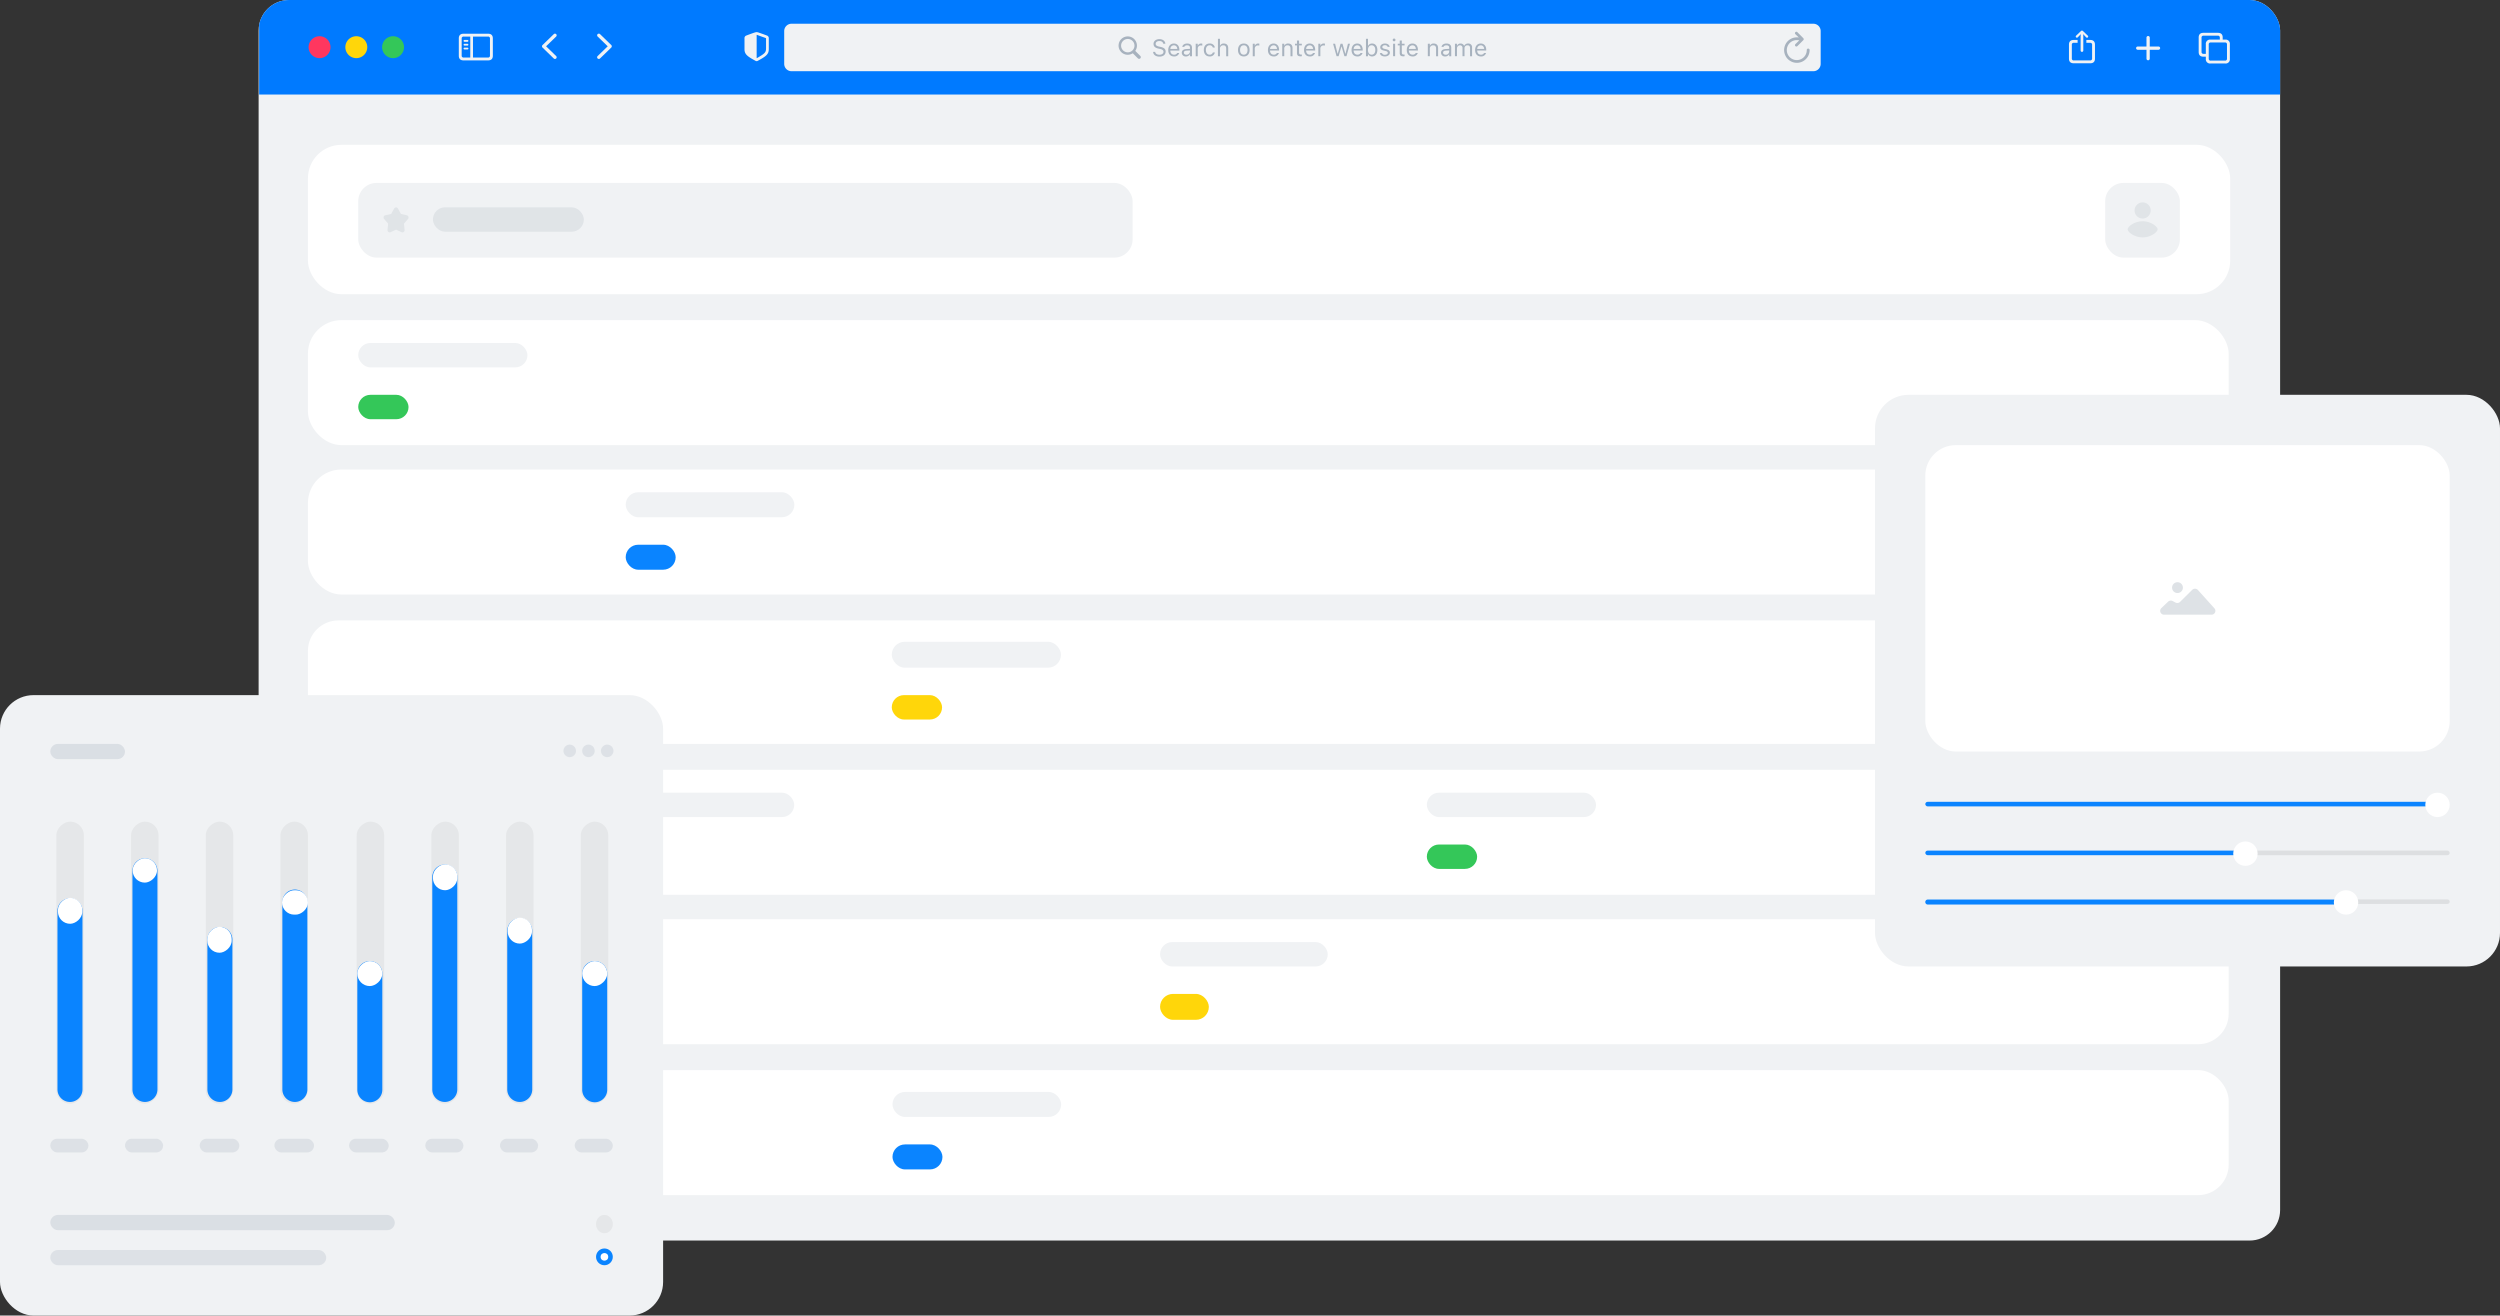
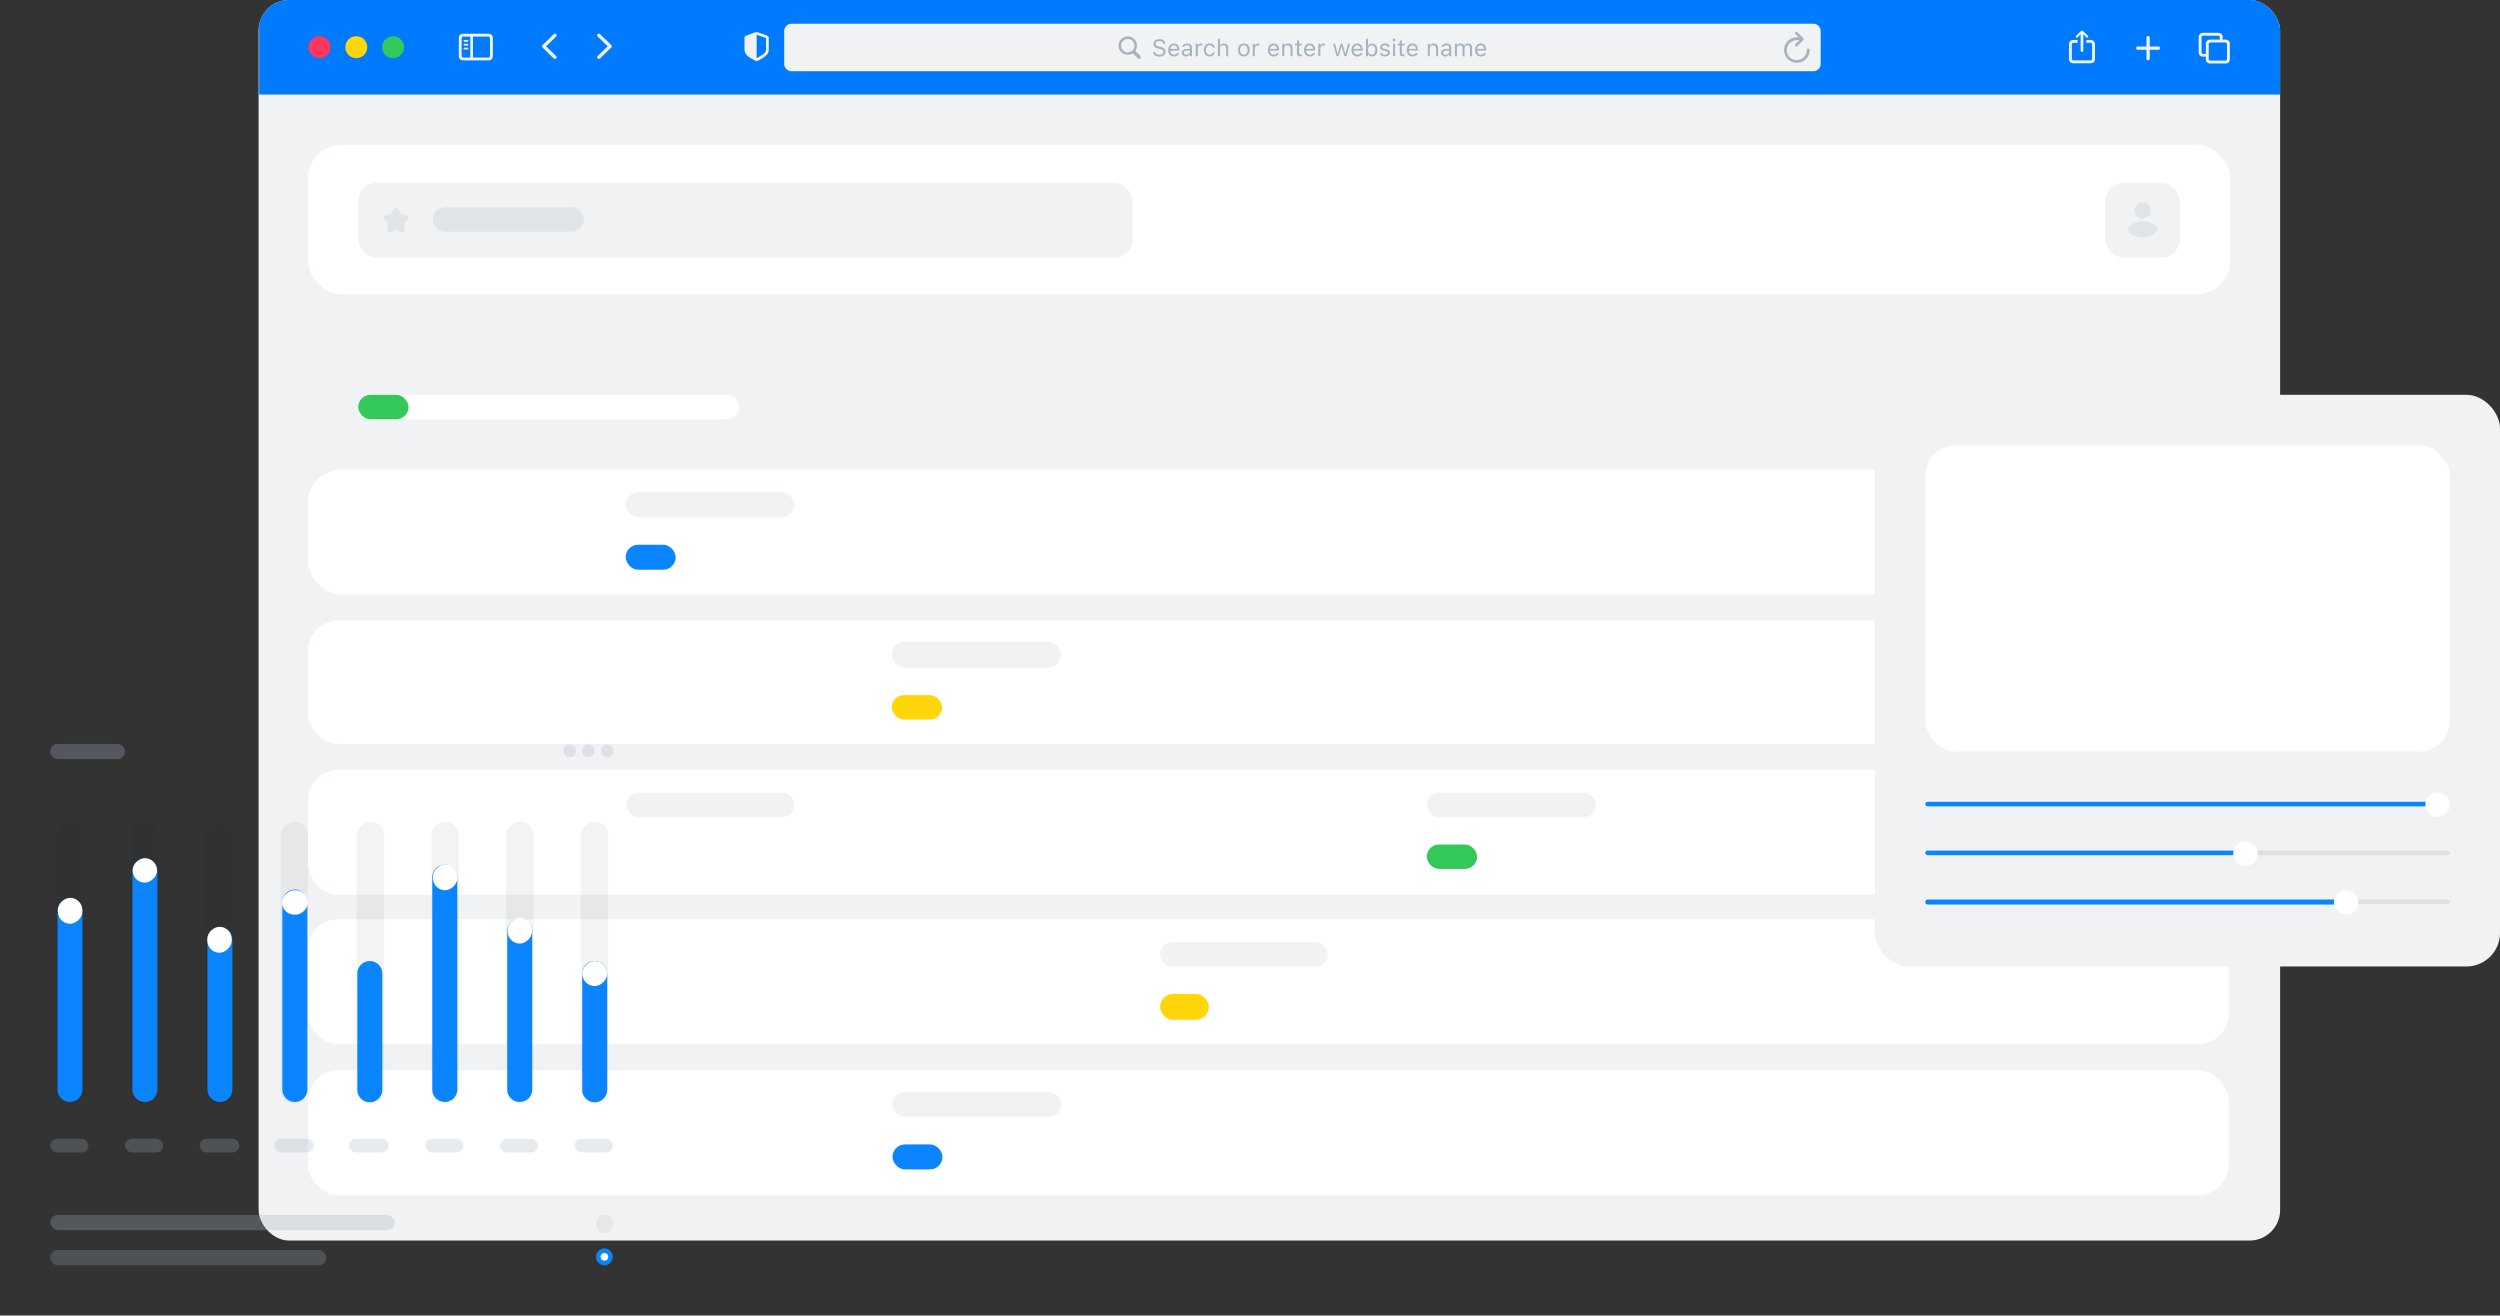
<svg xmlns="http://www.w3.org/2000/svg" width="1640" height="863" viewBox="0 0 1640 863">
  <rect x="0" y="0" width="1640" height="863" fill="#333333" stroke="none" />
  <defs>
    <clipPath id="clip-path">
      <rect id="Rectangle_3640" data-name="Rectangle 3640" width="1326.097" height="813.799" rx="20" fill="#fff" />
    </clipPath>
    <clipPath id="clip-path-2">
      <rect id="Rectangle_3609" data-name="Rectangle 3609" width="1326" height="62" transform="translate(0.345)" fill="#fff" />
    </clipPath>
  </defs>
  <g id="_6145e7f1b0d13e2af70a52e0_L3_ill_A" data-name="6145e7f1b0d13e2af70a52e0_L3_ill_A" transform="translate(-10)">
    <g id="Group_11795" data-name="Group 11795" transform="translate(179.655)" clip-path="url(#clip-path)">
      <rect id="Rectangle_3608" data-name="Rectangle 3608" width="1326.097" height="813.799" rx="20" fill="#f0f2f4" />
      <g id="Group_11793" data-name="Group 11793" clip-path="url(#clip-path-2)">
        <path id="Path_7303" data-name="Path 7303" d="M196,12.35A13.392,13.392,0,0,1,209.433-1H1525.875a13.387,13.387,0,0,1,13.433,13.35V62.108H196Z" transform="translate(-213.211 0.18)" fill="#007aff" />
        <path id="Path_7304" data-name="Path 7304" d="M323.07,43.374a7.187,7.187,0,1,0-7.234-7.187A7.21,7.21,0,0,0,323.07,43.374Z" transform="translate(-234.831 -5.232)" fill="#34c759" />
        <path id="Path_7305" data-name="Path 7305" d="M293.651,43.374a7.187,7.187,0,1,0-7.233-7.187A7.21,7.21,0,0,0,293.651,43.374Z" transform="translate(-229.524 -5.232)" fill="#ffd60a" />
        <path id="Path_7306" data-name="Path 7306" d="M264.233,43.374A7.187,7.187,0,1,0,257,36.187,7.21,7.21,0,0,0,264.233,43.374Z" transform="translate(-224.216 -5.232)" fill="#ff375f" />
        <path id="Path_7307" data-name="Path 7307" d="M1727.614,44.747a1.073,1.073,0,0,0,1.074-1.039V37.85h5.754a1.067,1.067,0,0,0,0-2.134h-5.754V29.858a1.067,1.067,0,0,0-1.074-1.039,1.077,1.077,0,0,0-1.074,1.039v5.858H1720.8a1.067,1.067,0,0,0,0,2.134h5.745v5.858A1.084,1.084,0,0,0,1727.614,44.747Z" transform="translate(-488.107 -5.199)" fill="#f0f2f4" />
        <path id="Path_7308" data-name="Path 7308" d="M1772.928,41.921h1.59v1.413a2.747,2.747,0,0,0,3.1,3.051h9.565a2.747,2.747,0,0,0,3.1-3.051V33.779a2.747,2.747,0,0,0-3.1-3.051h-1.606v-1.4c0-2-1.057-3.051-3.1-3.051h-9.548c-2.049,0-3.1,1.048-3.1,3.051V38.87C1769.83,40.882,1770.879,41.921,1772.928,41.921Zm.123-1.862A1.209,1.209,0,0,1,1771.7,38.7V29.493a1.2,1.2,0,0,1,1.352-1.348h9.3a1.2,1.2,0,0,1,1.344,1.348v1.235h-6.081a2.747,2.747,0,0,0-3.1,3.051v6.279Zm4.7,4.455a1.2,1.2,0,0,1-1.336-1.348V33.947a1.2,1.2,0,0,1,1.336-1.348h9.3a1.2,1.2,0,0,1,1.344,1.348v9.218a1.2,1.2,0,0,1-1.344,1.348Z" transform="translate(-497.146 -4.74)" fill="#f0f2f4" />
        <path id="Path_7309" data-name="Path 7309" d="M380.333,44.491h16.116c2.043,0,3.108-1.048,3.108-3.051V30.051c0-2-1.065-3.051-3.108-3.051H380.333c-2.033,0-3.1,1.039-3.1,3.051V41.44C377.235,43.443,378.3,44.491,380.333,44.491Zm.123-1.862a1.206,1.206,0,0,1-1.347-1.357V30.219a1.206,1.206,0,0,1,1.347-1.357h4.3V42.628Zm15.87-13.766a1.206,1.206,0,0,1,1.347,1.357V41.271a1.206,1.206,0,0,1-1.347,1.357h-9.795V28.862ZM382.9,32.288a.63.63,0,0,0,.622-.608.622.622,0,0,0-.622-.6h-1.93a.621.621,0,0,0-.622.6.629.629,0,0,0,.622.608Zm0,2.517a.6.6,0,1,0,0-1.207h-1.93a.6.6,0,1,0,0,1.207Zm0,2.508a.595.595,0,1,0,0-1.189h-1.93a.595.595,0,1,0,0,1.189Z" transform="translate(-245.908 -4.871)" fill="#f0f2f4" />
        <path id="Path_7310" data-name="Path 7310" d="M1312.785,19H642.5a4.807,4.807,0,0,0-4.823,4.791V45.353a4.807,4.807,0,0,0,4.823,4.791h670.282a4.8,4.8,0,0,0,4.819-4.791V23.791A4.8,4.8,0,0,0,1312.785,19Z" transform="translate(-292.895 -3.428)" fill="#f0f2f4" />
        <path id="Path_7311" data-name="Path 7311" d="M911.326,41.209a6.01,6.01,0,0,0,3.305-.988l3.351,3.338a1.151,1.151,0,0,0,.811.319,1.123,1.123,0,0,0,.788-1.9l-3.328-3.323a5.893,5.893,0,0,0,1.095-3.429,6.023,6.023,0,1,0-6.023,5.984Zm0-1.6a4.387,4.387,0,1,1,4.416-4.387A4.418,4.418,0,0,1,911.326,39.612Z" transform="translate(-341.177 -5.275)" fill="#a7b2be" />
        <path id="Path_7312" data-name="Path 7312" d="M937.082,42.717c2.464,0,4.08-1.277,4.08-3.33v-.008c0-1.582-.911-2.5-3.214-3.011l-1.225-.274c-1.5-.327-2.1-.92-2.1-1.795v-.008c0-1.148,1.065-1.794,2.442-1.8,1.439-.008,2.356.707,2.51,1.673l.016.1h1.378l-.008-.106c-.115-1.635-1.653-2.927-3.856-2.927-2.28,0-3.88,1.285-3.888,3.1v.008c0,1.589.957,2.6,3.168,3.087l1.225.266c1.515.335,2.151.958,2.151,1.87v.008c0,1.118-1.095,1.886-2.594,1.886-1.592,0-2.741-.692-2.839-1.787l-.007-.084h-1.378l.007.084C933.1,41.455,934.665,42.717,937.082,42.717Zm9.574-.114a3.283,3.283,0,0,0,3.405-2.205l.016-.061h-1.332l-.03.068a2.13,2.13,0,0,1-2.028,1.019c-1.469,0-2.411-.989-2.45-2.684h5.939v-.517c0-2.448-1.362-4.106-3.6-4.106s-3.7,1.734-3.7,4.266v.008C942.877,40.96,944.3,42.6,946.656,42.6Zm-.092-7.307c1.216,0,2.12.768,2.258,2.387h-4.56A2.311,2.311,0,0,1,946.564,35.3Zm7.943,7.307A2.752,2.752,0,0,0,957,41.249h.123v1.209h1.331V36.847c0-1.7-1.124-2.73-3.137-2.73-1.76,0-3.015.867-3.23,2.152l-.007.046h1.331l.009-.023c.213-.639.864-1,1.851-1,1.232,0,1.851.547,1.851,1.559v.745l-2.365.144c-1.92.114-3.006.958-3.006,2.418v.015A2.491,2.491,0,0,0,954.508,42.6Zm-1.393-2.464v-.015c0-.814.551-1.255,1.806-1.331l2.2-.137V39.4a2.151,2.151,0,0,1-2.341,2.053C953.827,41.455,953.115,40.968,953.115,40.139Zm7.775,2.319h1.331V37.379a1.993,1.993,0,0,1,2.174-2,4.822,4.822,0,0,1,.819.076V34.17a4.5,4.5,0,0,0-.665-.053,2.147,2.147,0,0,0-2.2,1.361h-.123V34.261H960.89ZM970,42.6a3.191,3.191,0,0,0,3.428-2.54l.015-.084-1.315.008-.016.045a2.008,2.008,0,0,1-2.119,1.4c-1.469,0-2.418-1.209-2.418-3.095v-.015c0-1.848.933-3.034,2.418-3.034a2.033,2.033,0,0,1,2.127,1.46l.008.023h1.324l-.008-.046A3.2,3.2,0,0,0,970,34.117c-2.311,0-3.781,1.658-3.781,4.2v.015C966.215,40.937,967.692,42.6,970,42.6Zm5.472-.144h1.33V37.607a2.079,2.079,0,0,1,2.151-2.319c1.316,0,1.927.707,1.927,2.182v4.988h1.333V37.151c0-1.947-1.034-3.034-2.885-3.034a2.426,2.426,0,0,0-2.4,1.376h-.123V31.007h-1.33Zm16.966.144c2.344,0,3.8-1.612,3.8-4.235v-.015c0-2.631-1.459-4.235-3.8-4.235s-3.8,1.6-3.8,4.235v.015C988.639,40.991,990.089,42.6,992.442,42.6Zm0-1.171c-1.565,0-2.442-1.133-2.442-3.064v-.015c0-1.939.877-3.064,2.442-3.064s2.442,1.125,2.442,3.064v.015C994.884,40.3,994,41.432,992.442,41.432Zm5.868,1.027h1.328V37.379a2,2,0,0,1,2.18-2,4.721,4.721,0,0,1,.811.076V34.17a4.379,4.379,0,0,0-.664-.053,2.157,2.157,0,0,0-2.2,1.361h-.123V34.261H998.31Zm13.761.144a3.276,3.276,0,0,0,3.4-2.205l.016-.061h-1.328l-.033.068a2.131,2.131,0,0,1-2.033,1.019c-1.467,0-2.41-.989-2.442-2.684h5.934v-.517c0-2.448-1.361-4.106-3.606-4.106s-3.7,1.734-3.7,4.266v.008C1008.284,40.96,1009.71,42.6,1012.071,42.6Zm-.09-7.307c1.213,0,2.115.768,2.254,2.387h-4.565A2.317,2.317,0,0,1,1011.981,35.3Zm5.672,7.163h1.336V37.607a2.079,2.079,0,0,1,2.147-2.319c1.32,0,1.934.707,1.934,2.182v4.988h1.328V37.151c0-1.947-1.033-3.034-2.885-3.034a2.417,2.417,0,0,0-2.4,1.376h-.123V34.261h-1.336Zm12.089.061a4.5,4.5,0,0,0,.77-.076V41.318a5.653,5.653,0,0,1-.615.03c-.852,0-1.188-.388-1.188-1.353V35.356h1.8V34.261h-1.8V32.14h-1.385v2.121h-1.295v1.095h1.295v4.973C1027.323,41.9,1028.036,42.519,1029.741,42.519Zm6.007.084a3.276,3.276,0,0,0,3.4-2.205l.016-.061h-1.328l-.033.068a2.132,2.132,0,0,1-2.033,1.019c-1.467,0-2.41-.989-2.442-2.684h5.934v-.517c0-2.448-1.36-4.106-3.606-4.106s-3.7,1.734-3.7,4.266v.008C1031.962,40.96,1033.388,42.6,1035.749,42.6Zm-.1-7.307c1.221,0,2.123.768,2.262,2.387h-4.565A2.316,2.316,0,0,1,1035.65,35.3Zm5.68,7.163h1.336V37.379a1.992,1.992,0,0,1,2.172-2,4.895,4.895,0,0,1,.82.076V34.17a4.581,4.581,0,0,0-.664-.053,2.143,2.143,0,0,0-2.2,1.361h-.123V34.261h-1.336Zm11.982,0h1.336l1.836-6.341h.123l1.844,6.341h1.336l2.311-8.2h-1.319l-1.623,6.554h-.123l-1.844-6.554h-1.262l-1.844,6.554h-.123l-1.623-6.554H1051Zm13.605.144a3.294,3.294,0,0,0,3.409-2.205l.016-.061h-1.336l-.024.068a2.141,2.141,0,0,1-2.033,1.019c-1.467,0-2.41-.989-2.451-2.684h5.942v-.517c0-2.448-1.36-4.106-3.606-4.106s-3.7,1.734-3.7,4.266v.008C1063.139,40.96,1064.565,42.6,1066.918,42.6Zm-.09-7.307c1.221,0,2.123.768,2.262,2.387h-4.565A2.316,2.316,0,0,1,1066.828,35.3Zm9.778,7.307c2.09,0,3.459-1.68,3.459-4.235v-.015c0-2.57-1.361-4.235-3.459-4.235a2.832,2.832,0,0,0-2.565,1.437h-.123V31.007h-1.336V42.458h1.336V41.15h.123A2.809,2.809,0,0,0,1076.605,42.6Zm-.3-1.171c-1.5,0-2.418-1.171-2.418-3.064v-.015c0-1.893.918-3.064,2.418-3.064s2.4,1.156,2.4,3.064v.015C1078.7,40.276,1077.81,41.432,1076.3,41.432Zm8.663,1.171c1.877,0,3.3-1.011,3.3-2.471v-.015c0-1.171-.746-1.84-2.3-2.213l-1.27-.3c-.967-.236-1.385-.586-1.385-1.14v-.015c0-.722.721-1.224,1.7-1.224a1.7,1.7,0,0,1,1.811,1.095h1.312c-.189-1.338-1.385-2.2-3.115-2.2-1.754,0-3.073,1.026-3.073,2.387v.008c0,1.179.7,1.848,2.246,2.213l1.279.3c1.016.243,1.434.631,1.434,1.186v.015c0,.745-.787,1.27-1.893,1.27a1.834,1.834,0,0,1-1.942-1.133h-1.361C1081.867,41.721,1083.129,42.6,1084.965,42.6Zm6.073-9.923a.912.912,0,1,0-.918-.913A.916.916,0,0,0,1091.038,32.68Zm-.672,9.778h1.336v-8.2h-1.336Zm6.778.061a4.5,4.5,0,0,0,.77-.076V41.318a5.653,5.653,0,0,1-.615.03c-.86,0-1.2-.388-1.2-1.353V35.356h1.811V34.261H1096.1V32.14h-1.377v2.121h-1.295v1.095h1.295v4.973C1094.726,41.9,1095.439,42.519,1097.144,42.519Zm6,.084a3.287,3.287,0,0,0,3.41-2.205l.016-.061h-1.336l-.025.068a2.15,2.15,0,0,1-2.033,1.019c-1.467,0-2.41-.989-2.451-2.684h5.942v-.517c0-2.448-1.36-4.106-3.606-4.106s-3.7,1.734-3.7,4.266v.008C1099.365,40.96,1100.791,42.6,1103.144,42.6Zm-.09-7.307c1.221,0,2.123.768,2.262,2.387h-4.565A2.316,2.316,0,0,1,1103.053,35.3Zm10.105,7.163h1.328V37.607a2.081,2.081,0,0,1,2.156-2.319c1.311,0,1.926.707,1.926,2.182v4.988h1.328V37.151c0-1.947-1.033-3.034-2.885-3.034a2.424,2.424,0,0,0-2.4,1.376h-.123V34.261h-1.328Zm11.417.144a2.747,2.747,0,0,0,2.491-1.353h.123v1.209h1.336V36.847c0-1.7-1.131-2.73-3.139-2.73-1.762,0-3.016.867-3.229,2.152l-.008.046h1.328l.008-.023c.213-.639.869-1,1.852-1,1.229,0,1.852.547,1.852,1.559v.745l-2.36.144c-1.926.114-3.008.958-3.008,2.418v.015A2.488,2.488,0,0,0,1124.576,42.6Zm-1.393-2.464v-.015c0-.814.549-1.255,1.8-1.331l2.2-.137V39.4a2.15,2.15,0,0,1-2.344,2.053C1123.9,41.455,1123.183,40.968,1123.183,40.139Zm7.77,2.319h1.336V37.379a1.981,1.981,0,0,1,1.893-2.091,1.564,1.564,0,0,1,1.721,1.6v5.566h1.328V37.189a1.853,1.853,0,0,1,1.91-1.9c1.164,0,1.721.6,1.721,1.81v5.361h1.328V36.793a2.4,2.4,0,0,0-2.623-2.676,2.763,2.763,0,0,0-2.524,1.437h-.123a2.384,2.384,0,0,0-2.278-1.437,2.253,2.253,0,0,0-2.229,1.391h-.123V34.261h-1.336Zm17.006.144a3.294,3.294,0,0,0,3.409-2.205l.008-.061h-1.328l-.033.068a2.126,2.126,0,0,1-2.025,1.019c-1.475,0-2.409-.989-2.45-2.684h5.942v-.517c0-2.448-1.369-4.106-3.606-4.106s-3.7,1.734-3.7,4.266v.008C1144.18,40.96,1145.607,42.6,1147.959,42.6Zm-.09-7.307c1.213,0,2.123.768,2.254,2.387h-4.557A2.311,2.311,0,0,1,1147.869,35.3Z" transform="translate(-346.162 -5.567)" fill="#a7b2be" />
        <path id="Path_7313" data-name="Path 7313" d="M613.862,44.769a1.452,1.452,0,0,0,.66-.187c5.425-2.929,7.308-4.286,7.308-7.693V29.824a1.806,1.806,0,0,0-1.384-1.928c-1.045-.44-4.559-1.657-5.586-2a3.324,3.324,0,0,0-1-.168,4.058,4.058,0,0,0-1,.168c-1.027.29-4.54,1.572-5.585,2a1.8,1.8,0,0,0-1.384,1.928V36.89c0,3.406,1.892,4.745,7.3,7.693A1.52,1.52,0,0,0,613.862,44.769Zm.509-17.154c1.233.487,3.918,1.432,5.331,1.928.263.1.329.243.329.58v6.42c0,2.742-1.384,3.481-5.632,6.027a1.066,1.066,0,0,1-.527.215V27.513A1.572,1.572,0,0,1,614.371,27.616Z" transform="translate(-287.16 -4.641)" fill="#f0f2f4" />
        <path id="Path_7314" data-name="Path 7314" d="M1446.027,35.1a.85.85,0,0,0,.656-.262l3.86-3.865a.932.932,0,0,0,0-1.376l-3.86-3.9a.832.832,0,0,0-.656-.281.928.928,0,0,0-.918.936.94.94,0,0,0,.254.636l2.254,2.19a9.213,9.213,0,0,0-1.344-.1,8.362,8.362,0,1,0,8.442,8.348.923.923,0,0,0-.959-.964.893.893,0,0,0-.91.964,6.549,6.549,0,1,1-6.573-6.523,10.154,10.154,0,0,1,1.672.131l-2.573,2.527a.872.872,0,0,0-.262.627A.912.912,0,0,0,1446.027,35.1Z" transform="translate(-437.259 -4.585)" fill="#a7b2be" />
        <path id="Path_7315" data-name="Path 7315" d="M1674.532,38.455a.867.867,0,0,0,.869-.861V28.179l-.057-1.385.582.683,1.311,1.394a.774.774,0,1,0,1.123-1.058l-3.164-3.023a.871.871,0,0,0-.664-.3.9.9,0,0,0-.672.3l-3.164,3.023a.766.766,0,0,0-.254.562.752.752,0,0,0,.787.749.794.794,0,0,0,.59-.253l1.32-1.394.59-.692-.082,1.394v9.415A.877.877,0,0,0,1674.532,38.455Zm-5.434,7.477h10.851c2.049,0,3.1-1.048,3.1-3.051v-9.2c0-2-1.049-3.051-3.1-3.051H1677.4v1.862h2.426a1.21,1.21,0,0,1,1.352,1.348v8.872a1.21,1.21,0,0,1-1.352,1.348h-10.605a1.2,1.2,0,0,1-1.344-1.348V33.841a1.2,1.2,0,0,1,1.344-1.348h2.451V30.631H1669.1c-2.033,0-3.1,1.039-3.1,3.051v9.2C1666,44.884,1667.066,45.932,1669.1,45.932Z" transform="translate(-478.414 -4.419)" fill="#f0f2f4" />
        <path id="Path_7316" data-name="Path 7316" d="M451.53,43.219,444.2,36.1a1.179,1.179,0,0,1-.386-.861,1.158,1.158,0,0,1,.4-.87l7.327-7.112a1.071,1.071,0,0,1,.773-.318,1.1,1.1,0,0,1,1.12,1.1,1.134,1.134,0,0,1-.339.8L446.5,35.227l6.593,6.4a1.119,1.119,0,0,1,.339.8,1.1,1.1,0,0,1-1.12,1.1A1.111,1.111,0,0,1,451.53,43.219Z" transform="translate(-257.92 -4.859)" fill="#f0f2f4" />
        <path id="Path_7317" data-name="Path 7317" d="M489.065,43.526a1.091,1.091,0,0,0,.781-.318l7.328-7.112a1.2,1.2,0,0,0,.385-.87,1.128,1.128,0,0,0-.385-.861l-7.328-7.122a1.12,1.12,0,0,0-1.9.786,1.178,1.178,0,0,0,.339.8l6.6,6.4-6.6,6.382a1.136,1.136,0,0,0-.339.8A1.1,1.1,0,0,0,489.065,43.526Z" transform="translate(-265.881 -4.857)" fill="#f0f2f4" />
      </g>
-       <rect id="Rectangle_3610" data-name="Rectangle 3610" width="1260" height="82" rx="22" transform="translate(32.345 210)" fill="#fff" />
      <rect id="Rectangle_3611" data-name="Rectangle 3611" width="1260" height="82" rx="22" transform="translate(32.345 308)" fill="#fff" />
      <rect id="Rectangle_3612" data-name="Rectangle 3612" width="1260" height="81" rx="20" transform="translate(32.345 407)" fill="#fff" />
      <rect id="Rectangle_3613" data-name="Rectangle 3613" width="1260" height="82" rx="20" transform="translate(32.345 505)" fill="#fff" />
      <rect id="Rectangle_3614" data-name="Rectangle 3614" width="1260" height="82" rx="20" transform="translate(32.345 603)" fill="#fff" />
      <rect id="Rectangle_3615" data-name="Rectangle 3615" width="1260" height="82" rx="20" transform="translate(32.345 702)" fill="#fff" />
      <rect id="Rectangle_3616" data-name="Rectangle 3616" width="250" height="16" rx="8" transform="translate(65.345 259)" fill="#fff" />
      <rect id="Rectangle_3617" data-name="Rectangle 3617" width="33" height="16" rx="8" transform="translate(65.345 259)" fill="#34c759" />
      <rect id="Rectangle_3618" data-name="Rectangle 3618" width="111" height="16" rx="8" transform="translate(65.345 225)" fill="#f0f2f4" />
      <rect id="Rectangle_3619" data-name="Rectangle 3619" width="250" height="16" rx="8" transform="translate(241.345 554)" fill="#fff" />
      <rect id="Rectangle_3620" data-name="Rectangle 3620" width="110" height="16" rx="8" transform="translate(241.345 520)" fill="#f0f2f4" />
      <rect id="Rectangle_3621" data-name="Rectangle 3621" width="249.975" height="16.392" rx="8.196" transform="translate(240.799 357.341)" fill="#fff" />
      <rect id="Rectangle_3622" data-name="Rectangle 3622" width="32.784" height="16.392" rx="8.196" transform="translate(240.799 357.341)" fill="#0a84ff" />
      <rect id="Rectangle_3623" data-name="Rectangle 3623" width="110.645" height="16.392" rx="8.196" transform="translate(240.799 322.919)" fill="#f0f2f4" />
      <rect id="Rectangle_3624" data-name="Rectangle 3624" width="510" height="16" rx="8" transform="translate(766.345 554)" fill="#fff" />
      <rect id="Rectangle_3625" data-name="Rectangle 3625" width="33" height="16" rx="8" transform="translate(766.345 554)" fill="#34c759" />
      <rect id="Rectangle_3626" data-name="Rectangle 3626" width="111" height="16" rx="8" transform="translate(766.345 520)" fill="#f0f2f4" />
      <rect id="Rectangle_3627" data-name="Rectangle 3627" width="250" height="17" rx="8.5" transform="translate(591.345 652)" fill="#fff" />
      <rect id="Rectangle_3628" data-name="Rectangle 3628" width="32" height="17" rx="8.5" transform="translate(591.345 652)" fill="#ffd60a" />
      <rect id="Rectangle_3629" data-name="Rectangle 3629" width="110" height="16" rx="8" transform="translate(591.345 618)" fill="#f0f2f4" />
      <rect id="Rectangle_3630" data-name="Rectangle 3630" width="461.429" height="16.392" rx="8.196" transform="translate(415.815 750.745)" fill="#fff" />
      <rect id="Rectangle_3631" data-name="Rectangle 3631" width="32.784" height="16.392" rx="8.196" transform="translate(415.815 750.745)" fill="#0a84ff" />
      <rect id="Rectangle_3632" data-name="Rectangle 3632" width="110.645" height="16.392" rx="8.196" transform="translate(415.815 716.322)" fill="#f0f2f4" />
      <rect id="Rectangle_3633" data-name="Rectangle 3633" width="405" height="16" rx="8" transform="translate(415.345 456)" fill="#fff" />
      <rect id="Rectangle_3634" data-name="Rectangle 3634" width="33" height="16" rx="8" transform="translate(415.345 456)" fill="#ffd60a" />
      <rect id="Rectangle_3635" data-name="Rectangle 3635" width="111" height="17" rx="8.5" transform="translate(415.345 421)" fill="#f0f2f4" />
      <rect id="Rectangle_3636" data-name="Rectangle 3636" width="1261" height="98" rx="22" transform="translate(32.345 95)" fill="#fff" />
      <rect id="Rectangle_3637" data-name="Rectangle 3637" width="49" height="49" rx="12" transform="translate(1211.345 120)" fill="#f0f2f4" />
      <path id="Path_7318" data-name="Path 7318" d="M1722.811,174.372c5.417,0,9.81,3.494,9.81,5.289s-4.393,5.288-9.81,5.288-9.811-3.494-9.811-5.288S1717.393,174.372,1722.811,174.372Zm0-12.372a5.291,5.291,0,1,1-5.295,5.291A5.292,5.292,0,0,1,1722.811,162Z" transform="translate(-486.893 -29.226)" fill="#e0e4e7" fill-rule="evenodd" />
      <rect id="Rectangle_3638" data-name="Rectangle 3638" width="508" height="49" rx="12" transform="translate(65.345 120)" fill="#f0f2f4" />
      <g id="Group_11794" data-name="Group 11794" transform="translate(114.743 136.052)" opacity="0.9">
        <rect id="Rectangle_3639" data-name="Rectangle 3639" width="99" height="16" rx="8" transform="translate(-0.398 -0.052)" fill="#dee2e6" />
      </g>
      <path id="Path_7319" data-name="Path 7319" d="M325.2,180.594l-3.609,1.669a1.4,1.4,0,0,1-1.878-.754,1.534,1.534,0,0,1-.115-.755l.408-4.092-2.638-3.06a1.528,1.528,0,0,1,.107-2.095,1.406,1.406,0,0,1,.654-.347l3.86-.86,1.978-3.561a1.392,1.392,0,0,1,1.945-.54,1.459,1.459,0,0,1,.519.54l1.978,3.561,3.86.86a1.483,1.483,0,0,1,1.094,1.76,1.5,1.5,0,0,1-.333.681l-2.638,3.06.408,4.092a1.47,1.47,0,0,1-1.268,1.629,1.375,1.375,0,0,1-.725-.12Z" transform="translate(-235.041 -29.948)" fill="#e0e4e7" fill-rule="evenodd" />
    </g>
    <g id="Group_11805" data-name="Group 11805" transform="translate(10 455.692)">
-       <rect id="Rectangle_3641" data-name="Rectangle 3641" width="435" height="407" rx="22" transform="translate(0 0.308)" fill="#f0f2f4" />
      <ellipse id="Ellipse_50" data-name="Ellipse 50" cx="5.5" cy="6" rx="5.5" ry="6" transform="translate(391 341.308)" fill="rgba(0,0,0,0.05)" />
      <rect id="Rectangle_3642" data-name="Rectangle 3642" width="25" height="9" rx="4.5" transform="translate(377 291.308)" fill="rgba(167,178,190,0.25)" />
      <rect id="Rectangle_3643" data-name="Rectangle 3643" width="25" height="9" rx="4.5" transform="translate(33 291.308)" fill="rgba(167,178,190,0.25)" />
      <rect id="Rectangle_3644" data-name="Rectangle 3644" width="25" height="9" rx="4.5" transform="translate(82 291.308)" fill="rgba(167,178,190,0.25)" />
      <rect id="Rectangle_3645" data-name="Rectangle 3645" width="26" height="9" rx="4.5" transform="translate(131 291.308)" fill="rgba(167,178,190,0.25)" />
      <rect id="Rectangle_3646" data-name="Rectangle 3646" width="26" height="9" rx="4.5" transform="translate(180 291.308)" fill="rgba(167,178,190,0.25)" />
      <rect id="Rectangle_3647" data-name="Rectangle 3647" width="26" height="9" rx="4.5" transform="translate(229 291.308)" fill="rgba(167,178,190,0.25)" />
      <rect id="Rectangle_3648" data-name="Rectangle 3648" width="25" height="9" rx="4.5" transform="translate(279 291.308)" fill="rgba(167,178,190,0.25)" />
      <rect id="Rectangle_3649" data-name="Rectangle 3649" width="25" height="9" rx="4.5" transform="translate(328 291.308)" fill="rgba(167,178,190,0.25)" />
      <rect id="Rectangle_3650" data-name="Rectangle 3650" width="185" height="18" rx="9" transform="translate(37 268.308) rotate(-90)" fill="rgba(0,0,0,0.05)" />
      <path id="Path_7320" data-name="Path 7320" d="M64.2,852.593a8.2,8.2,0,0,1-8.2-8.2V727.2a8.2,8.2,0,0,1,8.2-8.2h0a8.2,8.2,0,0,1,8.2,8.2V844.4a8.2,8.2,0,0,1-8.2,8.2Z" transform="translate(-18.299 -585.407)" fill="#0a84ff" />
      <g id="Group_11796" data-name="Group 11796" transform="translate(37.701 133.593)">
        <rect id="Rectangle_3651" data-name="Rectangle 3651" width="17" height="16" rx="8" transform="translate(0.299 16.715) rotate(-90)" fill="#fff" />
      </g>
      <rect id="Rectangle_3652" data-name="Rectangle 3652" width="185" height="18" rx="9" transform="translate(86 268.308) rotate(-90)" fill="rgba(0,0,0,0.05)" />
      <path id="Path_7321" data-name="Path 7321" d="M124.2,846.82a8.2,8.2,0,0,1-8.2-8.2V695.2a8.2,8.2,0,0,1,8.2-8.2h0a8.2,8.2,0,0,1,8.2,8.2V838.624a8.2,8.2,0,0,1-8.2,8.2Z" transform="translate(-29.123 -579.634)" fill="#0a84ff" />
      <g id="Group_11797" data-name="Group 11797" transform="translate(86.877 107.366)">
        <rect id="Rectangle_3653" data-name="Rectangle 3653" width="16" height="16" rx="8" transform="translate(0.124 15.942) rotate(-90)" fill="#fff" />
      </g>
      <rect id="Rectangle_3654" data-name="Rectangle 3654" width="185" height="18" rx="9" transform="translate(135 268.308) rotate(-90)" fill="rgba(0,0,0,0.05)" />
      <path id="Path_7322" data-name="Path 7322" d="M184.2,856.743a8.2,8.2,0,0,1-8.2-8.2V750.2a8.2,8.2,0,0,1,8.2-8.2h0a8.2,8.2,0,0,1,8.2,8.2v98.351a8.2,8.2,0,0,1-8.2,8.2Z" transform="translate(-39.948 -589.556)" fill="#0a84ff" />
      <g id="Group_11798" data-name="Group 11798" transform="translate(136.052 152.444)">
        <rect id="Rectangle_3655" data-name="Rectangle 3655" width="17" height="16" rx="8" transform="translate(-0.052 16.864) rotate(-90)" fill="#fff" />
      </g>
      <rect id="Rectangle_3656" data-name="Rectangle 3656" width="185" height="18" rx="9" transform="translate(184 268.308) rotate(-90)" fill="rgba(0,0,0,0.05)" />
      <path id="Path_7323" data-name="Path 7323" d="M244.2,851.33a8.2,8.2,0,0,1-8.2-8.2V720.2a8.2,8.2,0,0,1,8.2-8.2h0a8.2,8.2,0,0,1,8.2,8.2V843.134a8.2,8.2,0,0,1-8.2,8.2Z" transform="translate(-50.773 -584.144)" fill="#0a84ff" />
      <g id="Group_11799" data-name="Group 11799" transform="translate(185.227 127.856)">
        <rect id="Rectangle_3657" data-name="Rectangle 3657" width="16" height="17" rx="8" transform="translate(-0.227 16.452) rotate(-90)" fill="#fff" />
      </g>
      <rect id="Rectangle_3658" data-name="Rectangle 3658" width="185" height="18" rx="9" transform="translate(234 268.308) rotate(-90)" fill="rgba(0,0,0,0.05)" />
      <path id="Path_7324" data-name="Path 7324" d="M304.2,861.864a8.2,8.2,0,0,1-8.2-8.2V777.446a8.2,8.2,0,0,1,8.2-8.2h0a8.2,8.2,0,0,1,8.2,8.2v76.222a8.2,8.2,0,0,1-8.2,8.2Z" transform="translate(-61.597 -594.472)" fill="#0a84ff" />
      <g id="Group_11800" data-name="Group 11800" transform="translate(234.403 174.778)">
-         <rect id="Rectangle_3659" data-name="Rectangle 3659" width="16.392" height="16.392" rx="8.196" transform="translate(0 16.392) rotate(-90)" fill="#fff" />
-       </g>
+         </g>
      <rect id="Rectangle_3660" data-name="Rectangle 3660" width="185" height="18" rx="9" transform="translate(283 268.308) rotate(-90)" fill="rgba(0,0,0,0.05)" />
      <path id="Path_7325" data-name="Path 7325" d="M364.2,847.722a8.2,8.2,0,0,1-8.2-8.2V700.2a8.2,8.2,0,0,1,8.2-8.2h0a8.2,8.2,0,0,1,8.2,8.2v139.33a8.2,8.2,0,0,1-8.2,8.2Z" transform="translate(-72.422 -580.536)" fill="#0a84ff" />
      <g id="Group_11801" data-name="Group 11801" transform="translate(283.578 111.464)">
        <rect id="Rectangle_3661" data-name="Rectangle 3661" width="17" height="16" rx="8" transform="translate(0.422 16.844) rotate(-90)" fill="#fff" />
      </g>
      <rect id="Rectangle_3662" data-name="Rectangle 3662" width="185" height="18" rx="9" transform="translate(332 268.308) rotate(-90)" fill="rgba(0,0,0,0.05)" />
      <path id="Path_7326" data-name="Path 7326" d="M424.2,855.48a8.2,8.2,0,0,1-8.2-8.2V743.2a8.2,8.2,0,0,1,8.2-8.2h0a8.2,8.2,0,0,1,8.2,8.2V847.284a8.2,8.2,0,0,1-8.2,8.2Z" transform="translate(-83.246 -588.293)" fill="#0a84ff" />
      <g id="Group_11802" data-name="Group 11802" transform="translate(332.754 146.707)">
        <rect id="Rectangle_3663" data-name="Rectangle 3663" width="17" height="16" rx="8" transform="translate(0.246 16.601) rotate(-90)" fill="#fff" />
      </g>
      <rect id="Rectangle_3664" data-name="Rectangle 3664" width="185" height="18" rx="9" transform="translate(381 268.308) rotate(-90)" fill="rgba(0,0,0,0.05)" />
      <path id="Path_7327" data-name="Path 7327" d="M484.2,861.864a8.2,8.2,0,0,1-8.2-8.2V777.446a8.2,8.2,0,0,1,8.2-8.2h0a8.2,8.2,0,0,1,8.2,8.2v76.222a8.2,8.2,0,0,1-8.2,8.2Z" transform="translate(-94.071 -594.472)" fill="#0a84ff" />
      <g id="Group_11803" data-name="Group 11803" transform="translate(381.929 174.778)">
        <rect id="Rectangle_3665" data-name="Rectangle 3665" width="16.392" height="16.392" rx="8.196" transform="translate(0 16.392) rotate(-90)" fill="#fff" />
      </g>
      <rect id="Rectangle_3666" data-name="Rectangle 3666" width="49" height="10" rx="5" transform="translate(33 32.308)" fill="rgba(167,178,190,0.29)" />
      <path id="Path_7328" data-name="Path 7328" d="M489.686,596a4.1,4.1,0,1,1-4.1,4.1A4.1,4.1,0,0,1,489.686,596Zm-12.294,0a4.1,4.1,0,1,1-4.1,4.1A4.1,4.1,0,0,1,477.392,596ZM465.1,596a4.1,4.1,0,1,1-4.1,4.1A4.1,4.1,0,0,1,465.1,596Z" transform="translate(-91.365 -563.216)" fill="rgba(167,178,190,0.25)" fill-rule="evenodd" />
      <rect id="Rectangle_3667" data-name="Rectangle 3667" width="181" height="10" rx="5" transform="translate(33 364.308)" fill="rgba(167,178,190,0.25)" />
      <rect id="Rectangle_3668" data-name="Rectangle 3668" width="226" height="10" rx="5" transform="translate(33 341.308)" fill="rgba(167,178,190,0.29)" />
      <g id="Group_11804" data-name="Group 11804" transform="translate(390.945 363.078)">
        <circle id="Ellipse_51" data-name="Ellipse 51" cx="5.5" cy="5.5" r="5.5" transform="translate(0.055 0.229)" fill="#0a84ff" />
        <circle id="Ellipse_52" data-name="Ellipse 52" cx="2.5" cy="2.5" r="2.5" transform="translate(3.055 3.229)" fill="#fff" />
      </g>
    </g>
    <g id="Group_11811" data-name="Group 11811" transform="translate(1240.205 258.991)">
      <rect id="Rectangle_3669" data-name="Rectangle 3669" width="410" height="375" rx="22" transform="translate(-0.205 0.01)" fill="#f0f2f4" />
      <rect id="Rectangle_3670" data-name="Rectangle 3670" width="344" height="201" rx="20" transform="translate(32.795 33.01)" fill="#fff" />
-       <path id="Path_7329" data-name="Path 7329" d="M1763.661,470.994c.041.039.074.079.115.121l10.8,12a2.491,2.491,0,0,1-.221,3.565,2.625,2.625,0,0,1-1.7.633h-31.079a2.552,2.552,0,0,1-2.574-2.525,2.5,2.5,0,0,1,.779-1.81l4.409-4.208a2.608,2.608,0,0,1,3.024-.407l1.795.958a2.6,2.6,0,0,0,3.057-.439l7.95-7.868A2.617,2.617,0,0,1,1763.661,470.994ZM1750.368,466a3.552,3.552,0,1,1-3.557,3.551A3.551,3.551,0,0,1,1750.368,466Z" transform="translate(-1552.133 -343.061)" fill="#dee2e6" fill-rule="evenodd" />
      <rect id="Rectangle_3671" data-name="Rectangle 3671" width="339" height="3" rx="1.5" transform="translate(32.795 267.01)" fill="#0a84ff" />
      <g id="Group_11806" data-name="Group 11806" transform="translate(360.62 260.63)">
        <circle id="Ellipse_53" data-name="Ellipse 53" cx="8" cy="8" r="8" transform="translate(0.175 0.38)" fill="#fff" />
      </g>
      <g id="Group_11807" data-name="Group 11807" transform="translate(243.418 299.15)">
        <rect id="Rectangle_3672" data-name="Rectangle 3672" width="133" height="3" rx="1.5" transform="translate(0.376 -0.141)" fill="rgba(0,0,0,0.08)" />
      </g>
      <rect id="Rectangle_3673" data-name="Rectangle 3673" width="210" height="3" rx="1.5" transform="translate(32.795 299.01)" fill="#0a84ff" />
      <g id="Group_11808" data-name="Group 11808" transform="translate(234.403 292.594)">
        <circle id="Ellipse_54" data-name="Ellipse 54" cx="8" cy="8" r="8" transform="translate(0.392 0.416)" fill="#fff" />
      </g>
      <g id="Group_11809" data-name="Group 11809" transform="translate(306.527 331.114)">
        <rect id="Rectangle_3674" data-name="Rectangle 3674" width="70" height="3" rx="1.5" transform="translate(0.269 -0.105)" fill="rgba(0,0,0,0.08)" />
      </g>
      <path id="Path_7330" data-name="Path 7330" d="M1551,721.639a1.641,1.641,0,0,1,1.639-1.639H1827.2a1.641,1.641,0,0,1,1.639,1.639h0a1.641,1.641,0,0,1-1.639,1.639H1552.639a1.641,1.641,0,0,1-1.639-1.639Z" transform="translate(-1518.216 -388.886)" fill="#0a84ff" />
      <g id="Group_11810" data-name="Group 11810" transform="translate(300.79 324.558)">
        <circle id="Ellipse_55" data-name="Ellipse 55" cx="8" cy="8" r="8" transform="translate(0.005 0.452)" fill="#fff" />
      </g>
    </g>
  </g>
</svg>